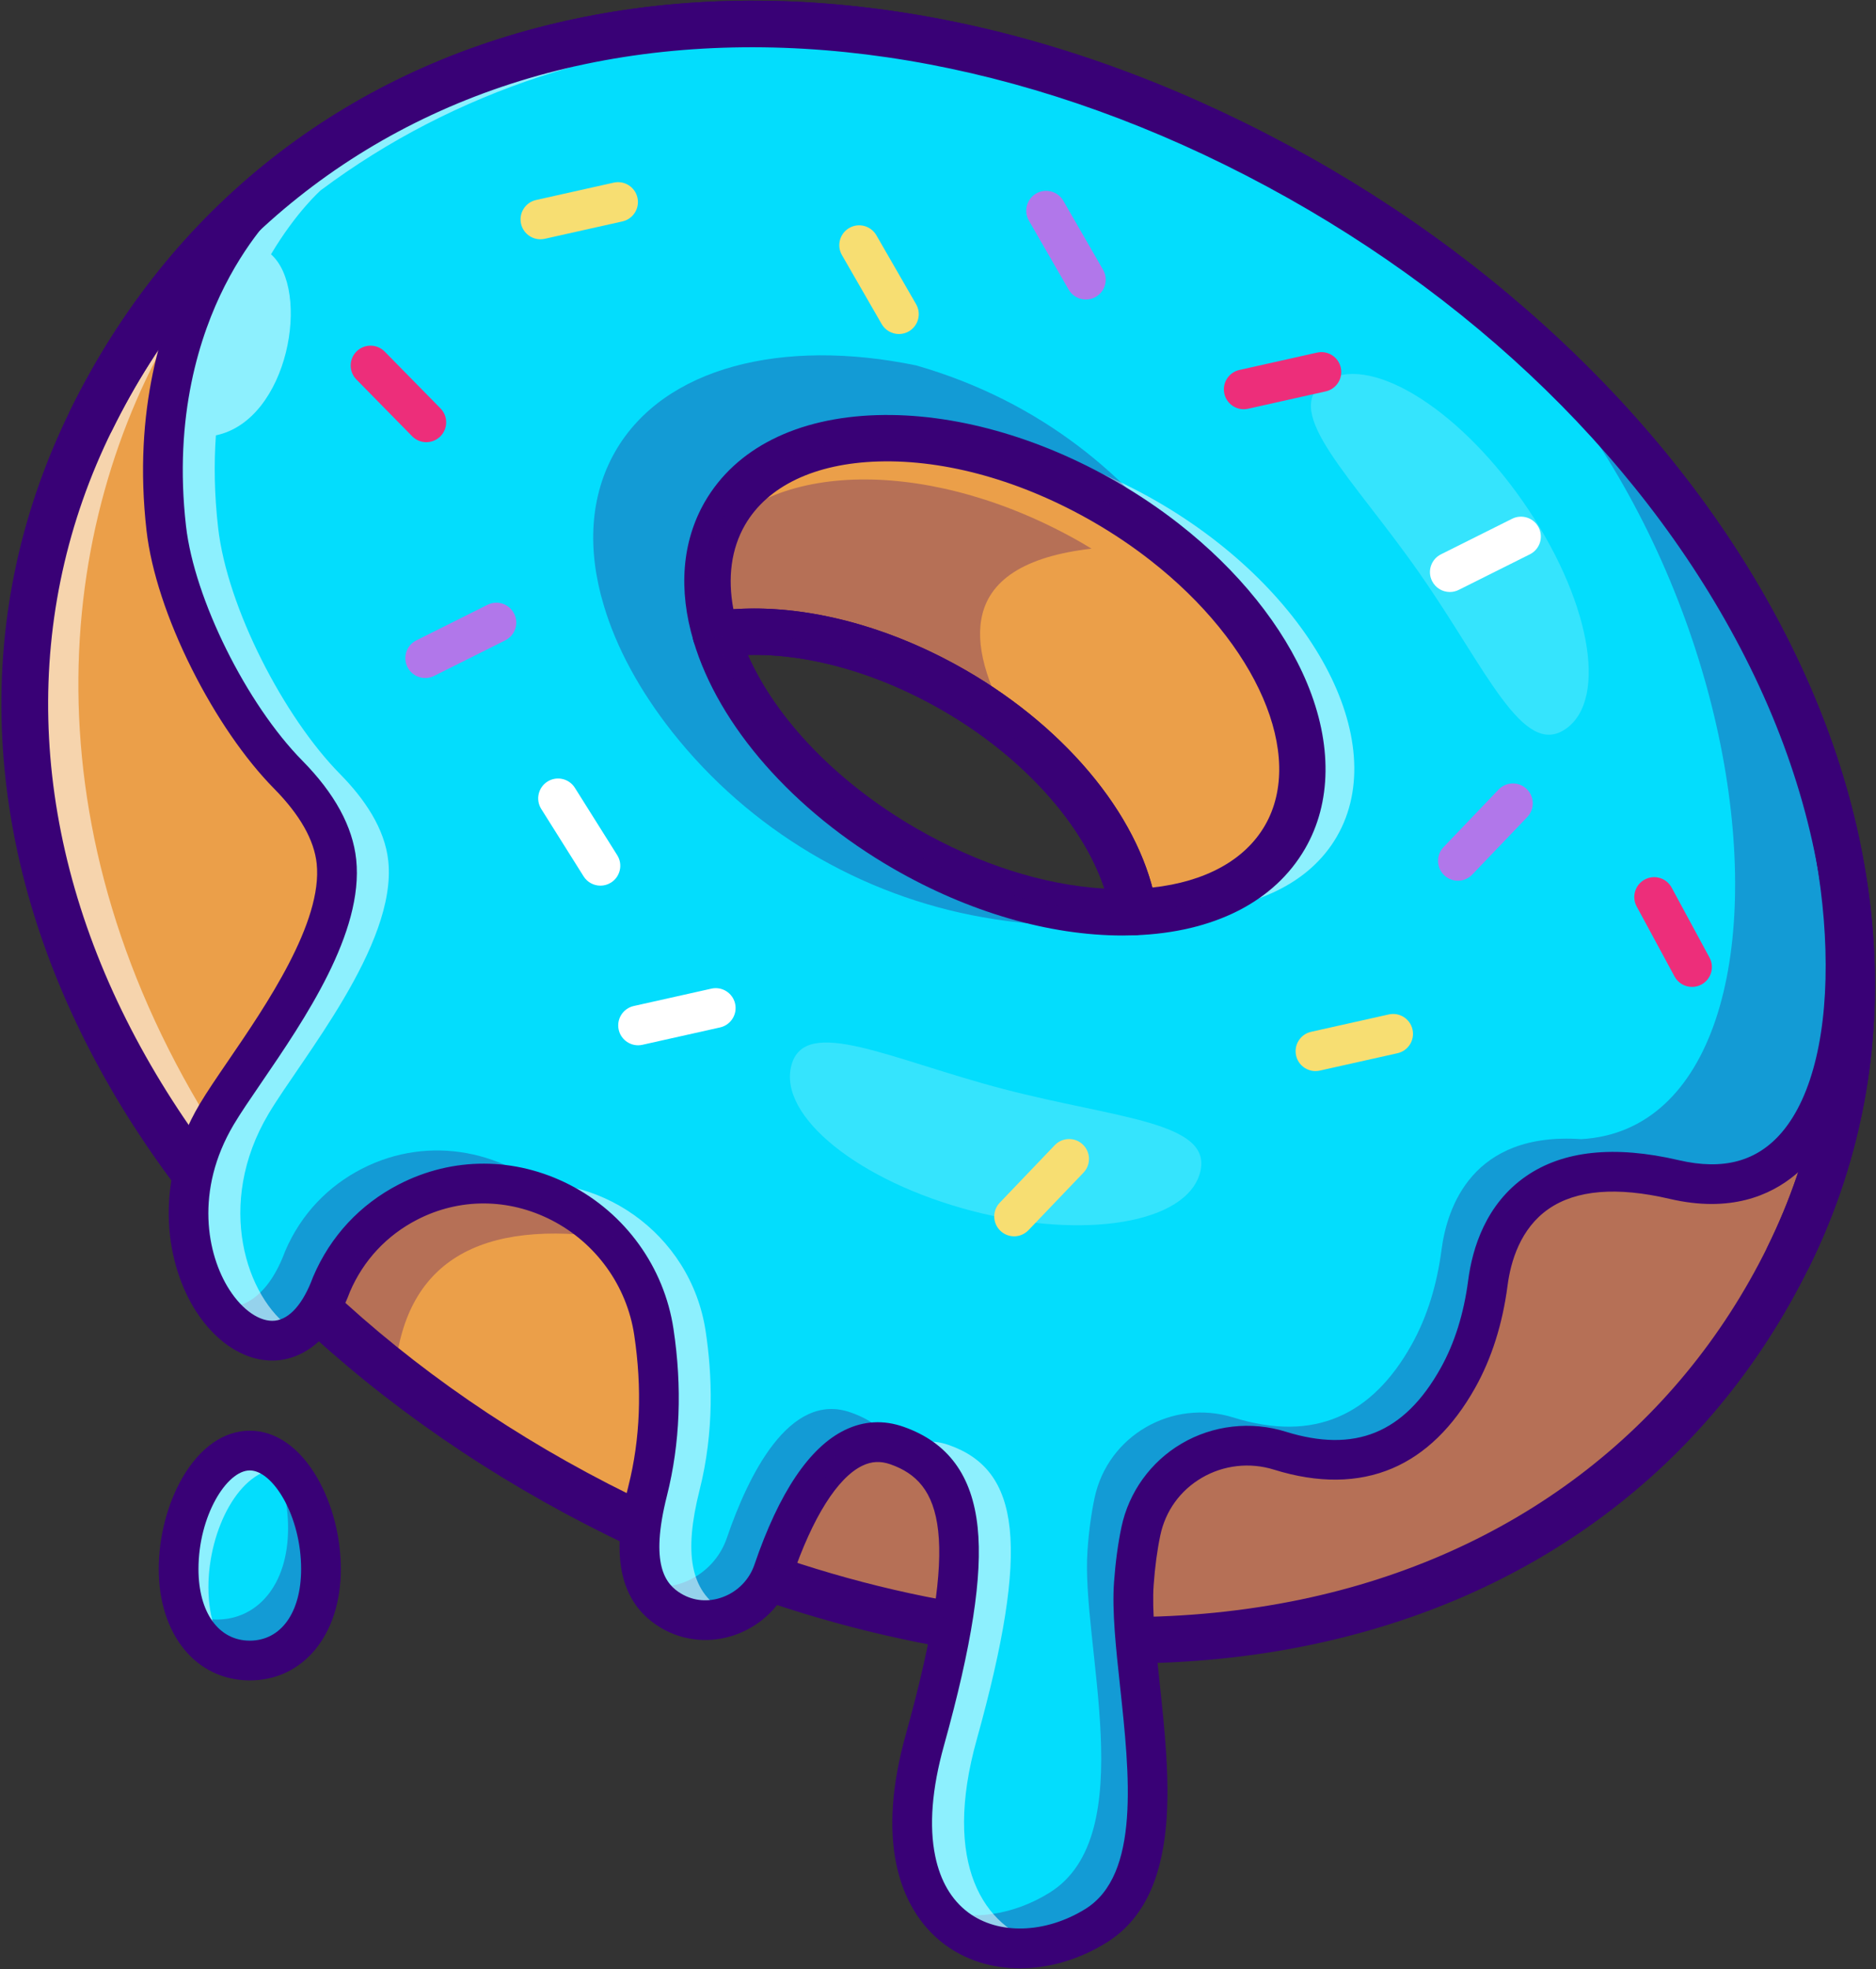
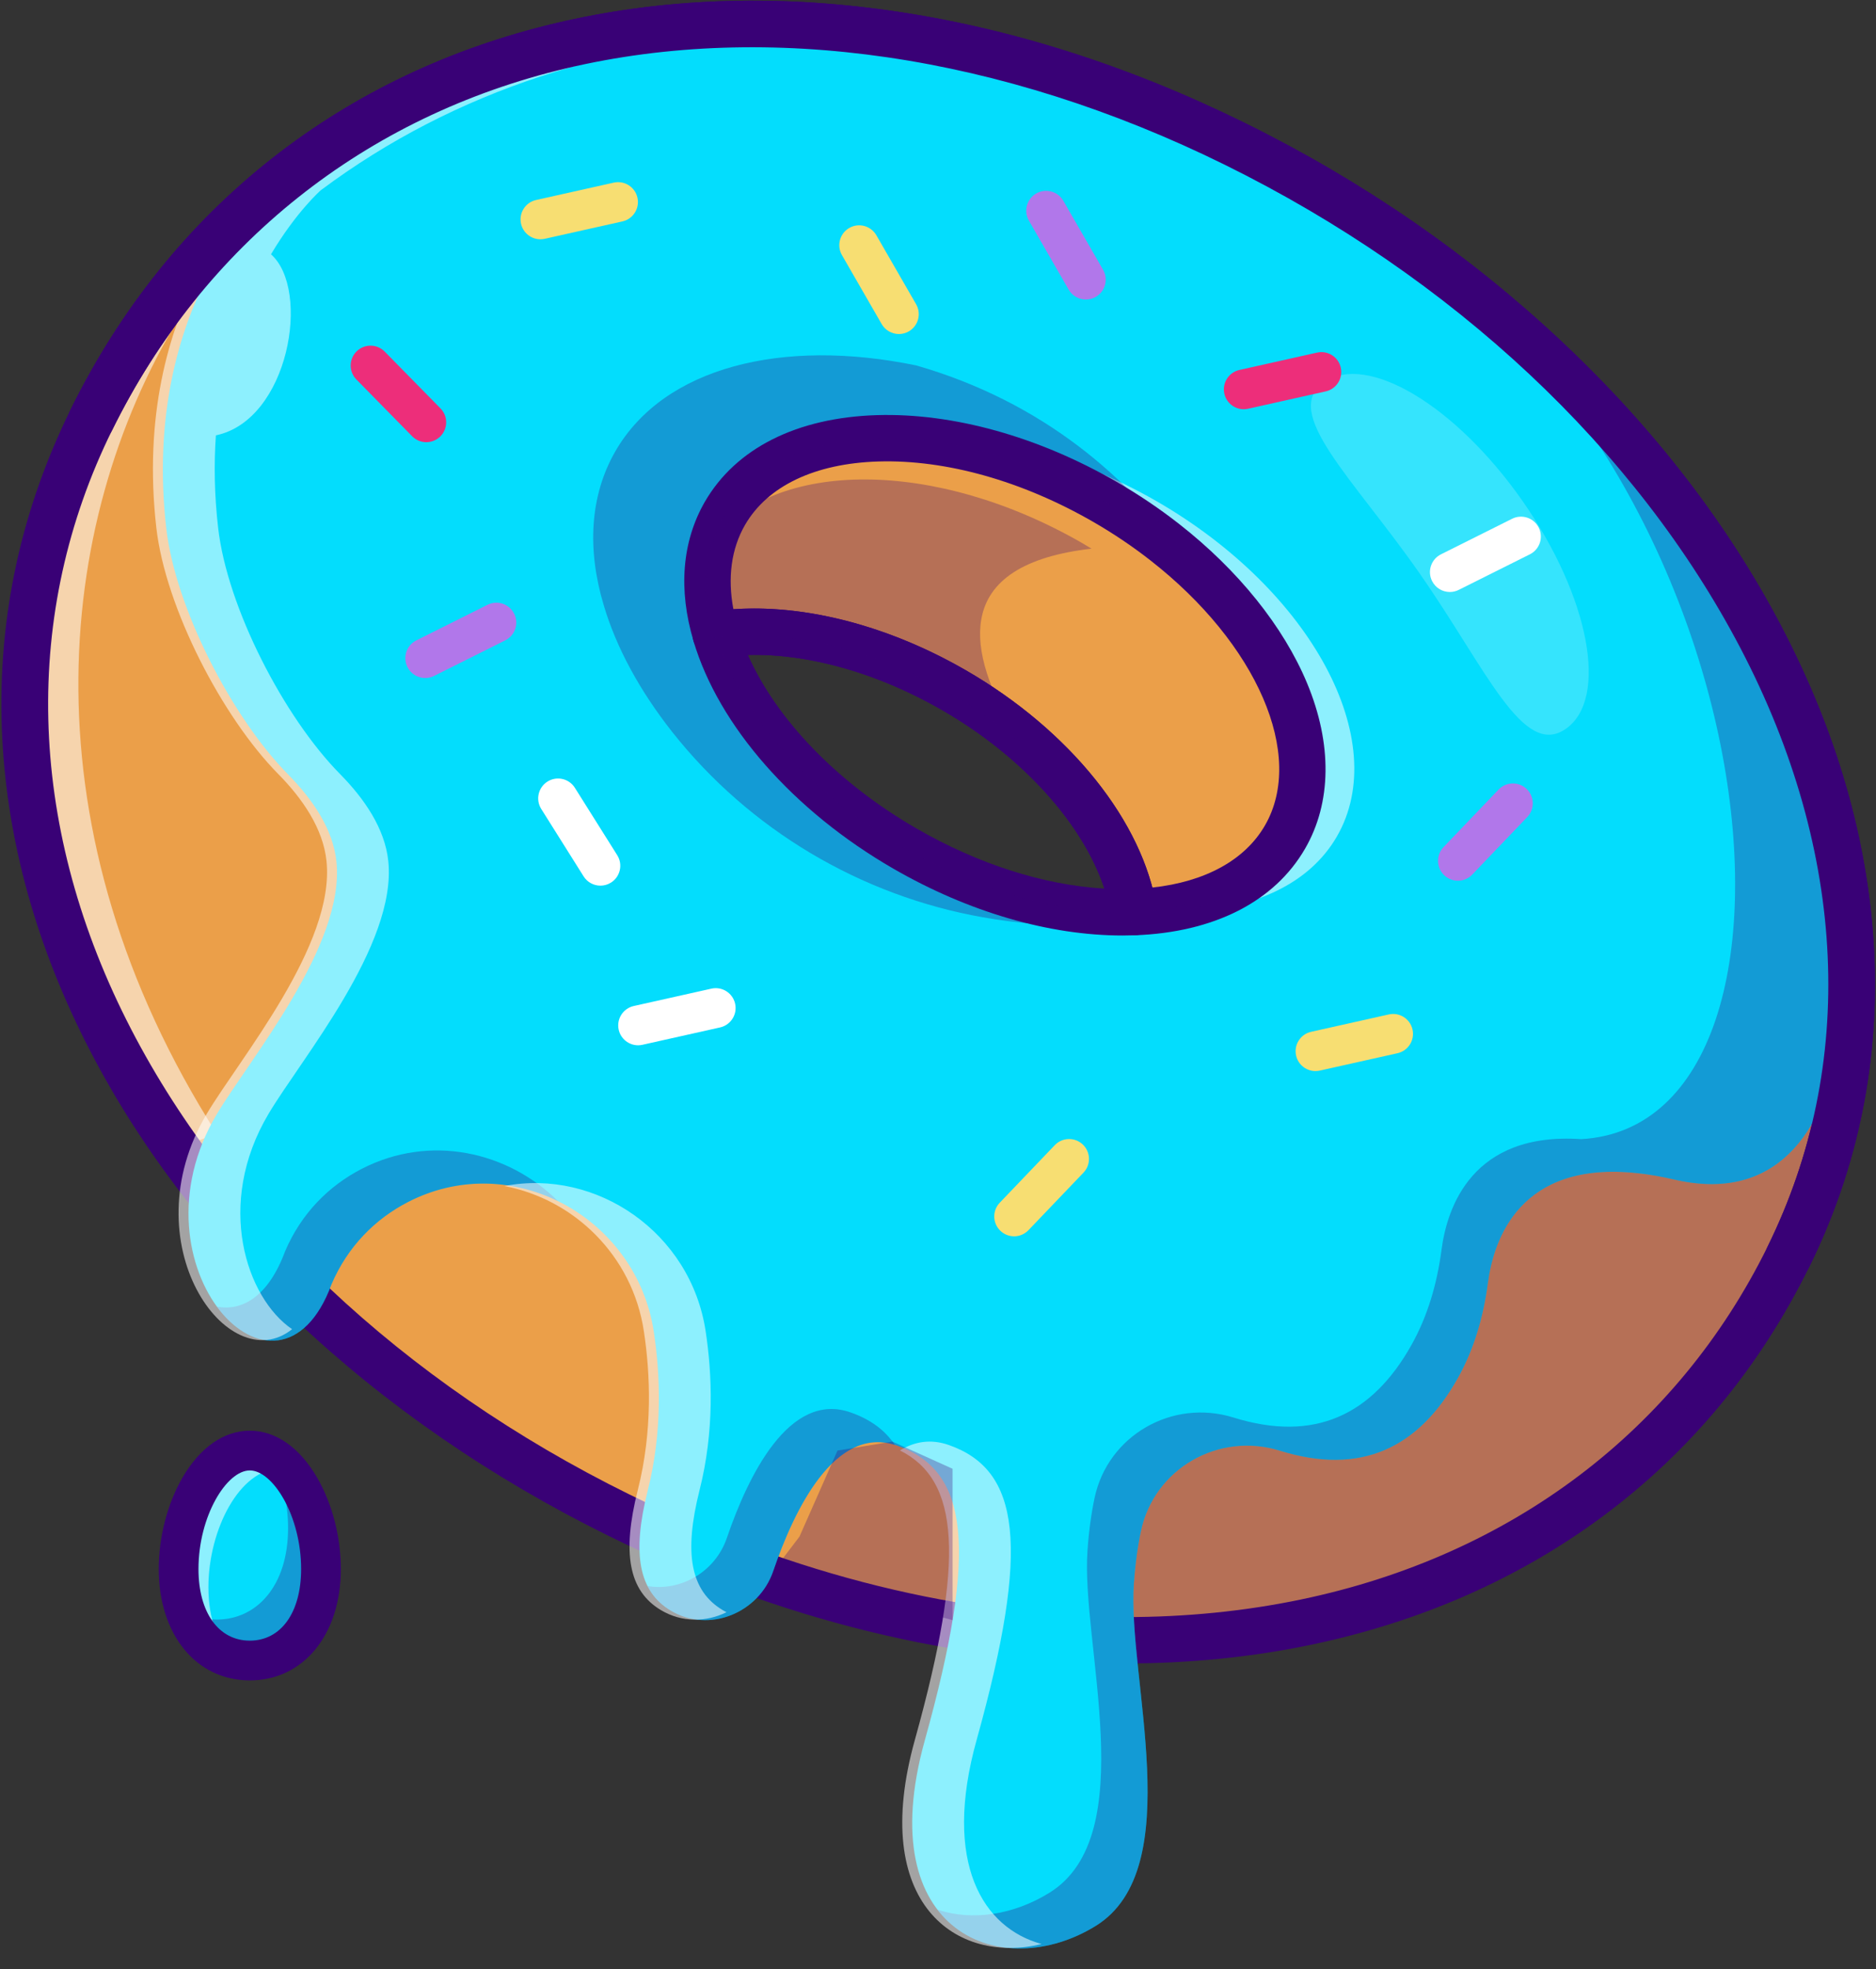
<svg xmlns="http://www.w3.org/2000/svg" width="1136" height="1192" viewBox="0 0 1136 1192" fill="none">
  <rect x="0" y="0" width="1136" height="1192" fill="#333333" stroke="none" />
  <path d="M747.756 87.09C488.909 -40.548 225.129 2.92 90.473 194.719C77.521 213.165 65.771 233.015 55.305 254.228C-16.434 399.792 11.355 559.993 106.915 694.93C169.832 783.752 262.143 861.626 374.824 917.165C453.742 956.102 534.383 979.922 612.178 988.865C814.082 1012.12 997.059 935.05 1082.95 760.815C1095.67 735.03 1105.09 708.684 1111.39 681.978C1164.24 458.699 1001.23 212.042 747.756 87.09ZM548.017 513.677C488.508 479.351 447.085 430.188 433.41 384.033C474.994 377.897 527.847 389.005 577.811 417.878C639.005 453.206 679.425 505.617 686.604 552.133C644.739 553.657 595.175 540.905 548.017 513.677Z" fill="#EB9F49" />
  <g opacity="0.55">
    <path d="M131.335 686.388C131.335 686.388 120.067 690.438 106.914 694.929C11.355 559.993 -16.434 399.792 55.305 254.228C65.771 233.015 77.52 213.165 90.473 194.719L108.398 192.513C31.806 318.308 14.884 503.692 131.335 686.388Z" fill="white" />
  </g>
  <path d="M681.701 1006.92C579.774 1006.92 471.866 980.651 368.619 929.754C225.796 859.349 113.168 752.908 51.482 630.039C20.296 567.921 3.343 504.134 1.094 440.449C-1.269 373.56 12.732 308.815 42.706 248.01C72.795 186.97 113.981 135.68 165.117 95.564C214.712 56.657 272.37 29.224 336.489 14.027C400.05 -1.038 468.029 -3.62 538.537 6.348C610.341 16.501 682.82 39.431 753.962 74.501C825.387 109.71 890.065 154.361 946.201 207.214C1001.82 259.58 1046.44 317.508 1078.82 379.389C1112.16 443.099 1130.95 508.095 1134.68 572.574C1138.64 640.876 1125.46 706.293 1095.53 767.009C1065.52 827.898 1023.41 878.7 970.369 918.007C919.507 955.7 860.015 981.838 793.548 995.693C757.496 1003.21 720.014 1006.92 681.701 1006.92ZM455.264 28.605C416.579 28.605 378.925 32.818 342.962 41.341C220.963 70.256 123.272 148.061 67.882 260.422C13.392 370.96 16.476 497.753 76.568 617.445C135.529 734.885 243.655 836.857 381.029 904.577C480.404 953.565 584.038 978.863 681.625 978.866C718.047 978.867 753.612 975.344 787.819 968.214C915.199 941.663 1015.54 865.8 1070.36 754.599C1124.51 644.743 1118.68 516.114 1053.95 392.404C990.864 271.848 879.919 167.889 741.55 99.68C646.338 52.743 547.857 28.605 455.264 28.605Z" fill="#390176" />
  <g opacity="0.3">
    <path d="M1111.38 681.977C1105.09 708.684 1095.67 735.03 1082.95 760.814C997.059 935.05 814.081 1012.12 612.177 988.864L630.743 862.348L811.916 677.887C811.916 677.887 1011.09 648.493 1079.26 667.22C1091.37 670.549 1102.04 675.602 1111.38 681.977Z" fill="#390176" />
  </g>
  <path d="M1085.12 425.617C1029.22 300.183 933.379 197.887 820.136 127.552L820.096 127.511C613.179 -1.05 348.237 -22.945 162.854 115.481C162.854 115.481 85.059 183.491 100.698 319.913C106.192 368.033 140.518 434.439 174.563 468.925C189.119 483.682 201.671 501.808 203.716 521.496C209.089 572.303 151.024 641.236 131.214 674.559C76.397 766.79 168.307 865.035 200.708 777.496C210.532 754.439 227.295 737.797 247.064 727.612C309.7 695.331 385.45 736.594 395.916 806.248C399.845 832.113 401.289 866.519 392.186 902.448C382.602 940.504 386.692 963.321 406.261 974.99C429.399 988.784 459.514 976.473 468.216 951.01C480.888 913.917 505.83 861.867 543.243 875.06C586.271 890.258 592.767 935.892 560.005 1053.51C527.203 1171.12 607.403 1200.55 663.544 1165.79C719.684 1131.02 682.511 1015.01 686.602 958.589C687.444 946.559 688.928 936.053 690.852 926.91C698.832 888.975 737.93 866.599 774.943 878.108C824.065 893.426 859.033 876.544 882.772 834.198C892.717 816.474 898.331 796.744 900.978 776.574C904.426 750.348 920.346 702.309 991.725 710.168C998.542 710.89 1005.88 712.133 1013.74 713.977C1134.04 742.047 1138.05 552.253 1085.12 425.617ZM778.151 506.659C768.086 524.103 751.725 536.574 731.194 543.953C717.881 548.805 702.803 551.531 686.603 552.133C644.738 553.657 595.174 540.905 548.016 513.677C488.507 479.351 447.084 430.188 433.41 384.033C425.47 357.527 426.753 332.023 438.944 310.81C472.428 252.865 575.445 249.778 669.16 303.833C687.967 314.7 705.009 327.051 719.886 340.324C779.074 393.055 804.858 460.343 778.151 506.659Z" fill="#03DDFD" />
  <g opacity="0.3">
    <path d="M218.994 707.561C199.224 717.747 182.463 734.389 172.638 757.446C162.573 784.674 146.693 793.937 131.335 790.93C151.425 818.359 183.986 822.689 200.708 777.496C210.533 754.439 227.295 737.797 247.064 727.612C277.219 712.053 310.422 713.577 337.931 727.131C307.695 697.055 260.498 686.188 218.994 707.561ZM515.174 855.01C477.761 841.817 452.819 893.867 440.146 930.96C433.129 951.531 412.116 963.521 392.106 960.072C395.234 966.328 399.966 971.22 406.262 974.99C429.399 988.784 459.515 976.473 468.216 951.01C480.727 914.358 505.229 863.15 541.88 874.659C535.665 865.356 526.723 859.1 515.174 855.01ZM845.079 143.792C846.843 144.955 848.568 146.117 850.292 147.321C848.367 145.998 846.482 144.674 844.557 143.391C844.718 143.511 844.918 143.672 845.079 143.792Z" fill="#390176" />
  </g>
  <g opacity="0.3">
    <path d="M1013.74 713.977C1012.02 713.577 1010.29 713.175 1008.61 712.855C1006.92 712.493 1005.24 712.173 1003.6 711.892C1002.71 711.732 1001.83 711.572 1000.99 711.451C999.626 711.211 998.263 710.97 996.94 710.81C995.175 710.529 993.451 710.328 991.726 710.168C920.348 702.308 904.428 750.349 900.98 776.574C898.333 796.744 892.719 816.474 882.774 834.198C859.035 876.544 824.067 893.426 774.945 878.108C737.932 866.599 698.834 888.975 690.854 926.91C688.929 936.052 687.446 946.558 686.603 958.589C682.513 1015.01 719.686 1131.02 663.546 1165.79C630.623 1186.16 589.481 1184.47 567.626 1155.92C588.558 1163.02 613.822 1159.17 635.476 1145.74C691.616 1110.97 654.443 994.959 658.534 938.538C659.376 926.508 660.859 916.001 662.784 906.859C670.764 868.924 709.862 846.548 746.875 858.057C795.997 873.375 830.965 856.493 854.704 814.147C864.649 796.423 870.263 776.694 872.91 756.523C876.238 731.06 891.356 685.065 957.48 689.556H957.52C1117.56 680.493 1071.23 265.236 820.137 127.551C828.558 132.764 836.859 138.178 845.079 143.792C846.844 144.955 848.568 146.117 850.292 147.321C850.853 147.722 851.375 148.082 851.896 148.444C855.064 150.649 858.232 152.895 861.36 155.141C886.021 172.865 909.64 192.193 931.936 213.046C933.901 214.85 935.866 216.734 937.831 218.619C940.358 220.985 942.844 223.391 945.29 225.837C947.295 227.762 949.3 229.767 951.265 231.772C953.671 234.179 955.996 236.584 958.323 238.991C960.769 241.517 963.174 244.043 965.581 246.609C968.468 249.697 971.315 252.785 974.122 255.913C976.649 258.68 979.135 261.487 981.581 264.334C984.668 267.863 987.716 271.431 990.684 275.001C993.411 278.248 996.097 281.497 998.704 284.785C998.783 284.825 998.824 284.905 998.864 284.945C1001.47 288.193 1004.04 291.442 1006.56 294.73C1009.17 298.058 1011.7 301.427 1014.22 304.835C1016.75 308.204 1019.23 311.612 1021.68 315.061C1023.85 318.068 1025.97 321.075 1028.06 324.123C1031.38 328.976 1034.63 333.828 1037.84 338.76C1039.16 340.805 1040.49 342.85 1041.77 344.895C1042.65 346.259 1043.5 347.582 1044.34 348.945C1045.62 350.99 1046.9 353.075 1048.15 355.161C1049.03 356.604 1049.95 358.088 1050.79 359.572C1052.16 361.778 1053.44 363.983 1054.72 366.228C1056.45 369.155 1058.09 372.083 1059.74 375.05C1061.1 377.416 1062.38 379.782 1063.71 382.188C1071.36 396.344 1078.5 410.82 1085.12 425.617C1138.05 552.253 1134.04 742.047 1013.74 713.977Z" fill="#390176" />
  </g>
  <g opacity="0.55">
    <path d="M700.558 303.511C648.829 273.676 594.292 261.245 550.142 265.897C585.831 269.145 625.25 281.656 663.145 303.511C756.779 357.566 805.581 448.393 772.137 506.338C757.099 532.363 728.027 547.32 692.097 550.969C700.999 551.851 709.661 552.132 718.001 551.812C759.184 550.328 792.949 535.09 809.55 506.338C842.995 448.393 794.193 357.566 700.558 303.511ZM591.406 1053.18C624.167 935.571 617.671 889.937 574.644 874.739C563.657 870.85 553.752 872.614 544.93 877.987C580.94 895.992 584.669 942.99 553.992 1053.19C526.163 1152.91 579.617 1189.25 630.744 1176.77C595.415 1167.15 570.513 1128.01 591.406 1053.18ZM437.661 974.669C418.092 963 414.002 940.182 423.586 902.127C432.688 866.197 431.245 831.792 427.315 805.927C418.332 746.057 361.07 707.16 305.41 717.947C347.074 725.807 382.964 759.571 389.901 805.927C393.831 831.792 395.274 866.197 386.172 902.127C376.588 940.182 380.679 962.999 400.247 974.669C412.959 982.248 427.716 981.967 439.946 975.912C439.185 975.551 438.423 975.11 437.661 974.669Z" fill="white" />
  </g>
  <g opacity="0.55">
    <path d="M162.613 674.238C130.092 728.934 149.18 785.757 176.889 804.604C138.112 835.481 78.563 752.674 125.2 674.238C145.009 640.915 203.074 571.982 197.701 521.175C195.656 501.486 183.105 483.361 168.548 468.604C134.503 434.117 100.177 367.712 94.684 319.591C79.045 183.17 156.839 115.16 156.839 115.16C248.709 46.549 360.148 17.316 474.393 20.965C373.381 24.173 276.057 54.048 194.253 115.16C194.253 115.16 179.496 128.072 164.098 153.937C188.358 175.311 175.045 254.268 130.734 263.531C129.531 280.694 129.772 299.381 132.098 319.591C137.592 367.712 171.917 434.117 205.963 468.604C220.519 483.361 233.071 501.486 235.115 521.175C240.488 571.982 182.423 640.915 162.613 674.238Z" fill="white" />
  </g>
-   <path d="M617.56 1191.49C600.347 1191.49 584.559 1186.45 571.778 1176.85C557.063 1165.8 547.029 1149.07 542.762 1128.47C538.191 1106.41 540.089 1080.1 548.403 1050.28C582.349 928.492 570.064 897.283 539.241 886.405C533.19 884.269 527.752 884.543 522.125 887.269C507.12 894.54 492.023 918.555 479.617 954.889C474.134 970.946 461.826 983.52 445.847 989.386C430.533 995.009 413.86 993.524 400.104 985.315C367.999 966.153 373.561 927.173 380.537 899.519C387.713 871.066 388.891 840.284 384.036 808.031C379.559 778.285 360.83 752.316 333.934 738.563C307.831 725.213 278.18 725.124 252.587 738.317C234.142 747.824 220.077 762.908 211.898 781.947C199.466 815.26 179.761 822.189 169.101 823.35C150.743 825.348 131.884 814.263 118.653 793.692C101.335 766.769 91.527 717.803 120.873 668.414C125.312 660.943 131.326 652.148 138.287 641.965C161.072 608.639 195.504 558.278 191.766 522.77C190.26 508.47 181.585 493.198 165.98 477.38C148.345 459.503 130.658 433.773 116.177 404.928C101.264 375.221 91.52 345.51 88.742 321.267C80.324 247.813 98.494 193.591 115.22 161.039C133.558 125.349 154.087 107.176 154.952 106.42C159.955 102.046 167.556 102.557 171.927 107.56C176.294 112.554 175.791 120.139 170.809 124.515C170.415 124.868 152.21 141.28 136.082 173.089C121.16 202.521 104.981 251.645 112.646 318.527C117.688 362.526 149.298 426.207 183.109 460.482C202.641 480.281 213.604 500.39 215.694 520.25C220.358 564.555 184.403 617.145 158.15 655.544C151.419 665.388 145.606 673.891 141.558 680.704C117.82 720.652 125.284 759.526 138.888 780.676C146.957 793.22 157.537 800.404 166.495 799.431C175.414 798.46 183.563 789.182 189.441 773.306C189.508 773.125 189.579 772.945 189.655 772.768C200.042 748.389 217.991 729.08 241.562 716.93C274.134 700.14 311.795 700.217 344.888 717.14C378.671 734.416 402.2 767.055 407.828 804.449C413.161 839.874 411.827 873.841 403.865 905.404C393.345 947.108 402.919 958.974 412.434 964.654C420.039 969.193 428.959 969.955 437.555 966.801C446.689 963.448 453.72 956.272 456.847 947.115C471.766 903.423 490.198 876.004 511.633 865.617C523.098 860.06 535.081 859.422 547.249 863.715C574.1 873.193 588.742 893.117 592.012 924.626C595.047 953.86 588.554 995.839 571.58 1056.74C564.306 1082.83 562.537 1105.33 566.322 1123.59C569.427 1138.58 576.124 1150.02 586.228 1157.61C604.515 1171.35 633.041 1170.52 657.214 1155.56C690.545 1134.92 684.016 1074.36 678.254 1020.93C675.721 997.445 673.33 975.259 674.59 957.738C675.461 945.648 676.969 934.444 679.073 924.437C683.528 903.26 696.813 884.816 715.523 873.832C734.494 862.695 757.459 860.07 778.526 866.629C820.509 879.697 850.301 867.523 872.289 828.317C880.757 813.219 886.394 795.289 889.043 775.025C891.585 755.586 899.717 728.878 924.03 712.037C946.485 696.484 977.592 693.201 1016.49 702.274C1043.6 708.604 1064.1 703.02 1079.17 685.209C1097.56 663.463 1106.86 624.199 1105.37 574.652C1103.94 527.138 1092.51 474.509 1074.01 430.26C1071.44 424.129 1074.33 417.083 1080.46 414.519C1086.59 411.952 1093.64 414.847 1096.2 420.976C1115.8 467.837 1127.91 523.586 1129.42 573.929C1130.21 600.264 1128.16 624.199 1123.31 645.068C1117.95 668.129 1109.28 686.86 1097.54 700.745C1085.96 714.43 1066.62 728.805 1036.46 728.808C1028.71 728.808 1020.25 727.859 1011.02 725.705C979.018 718.236 954.361 720.295 937.73 731.815C920.668 743.634 914.811 763.531 912.9 778.143C909.851 801.462 903.249 822.302 893.274 840.086C879.884 863.961 863.003 880.364 843.1 888.837C822.309 897.688 798.177 897.944 771.375 889.6C756.761 885.052 740.843 886.865 727.704 894.58C714.635 902.252 705.726 914.614 702.619 929.388C700.736 938.335 699.381 948.454 698.588 959.465C697.482 974.828 699.761 995.97 702.175 1018.35C705.188 1046.3 708.604 1077.99 706.042 1105.63C702.865 1139.89 691.035 1162.92 669.877 1176.02C654.231 1185.7 636.895 1191.04 619.741 1191.46C619.012 1191.48 618.284 1191.49 617.56 1191.49Z" fill="#390176" />
  <path d="M1082.93 774.843C1080.85 774.843 1078.74 774.377 1076.74 773.393C1069.79 769.966 1066.93 761.552 1070.36 754.599C1124.51 644.743 1118.68 516.114 1053.95 392.404C990.865 271.848 879.92 167.889 741.551 99.68C606.559 33.134 465.003 12.416 342.963 41.342C220.964 70.257 123.272 148.061 67.883 260.422C64.457 267.376 56.041 270.234 49.09 266.805C42.137 263.378 39.279 254.963 42.706 248.011C72.797 186.971 113.981 135.68 165.117 95.564C214.712 56.657 272.371 29.225 336.489 14.028C400.05 -1.037 468.028 -3.62 538.537 6.349C610.341 16.502 682.82 39.432 753.962 74.501C825.387 109.711 890.066 154.362 946.201 207.214C1001.82 259.581 1046.44 317.509 1078.82 379.389C1112.16 443.099 1130.95 508.096 1134.68 572.574C1138.64 640.876 1125.46 706.294 1095.53 767.009C1093.09 771.967 1088.11 774.842 1082.93 774.843Z" fill="#390176" />
  <path d="M686.596 566.168C679.7 566.168 673.789 561.136 672.731 554.27C667.783 522.157 644.843 486.822 609.796 457.327C597.899 447.29 584.78 438.109 570.792 430.03C525.163 403.664 475.832 391.958 435.459 397.917C428.562 398.931 421.965 394.737 419.966 388.059C410.64 356.928 412.995 327.796 426.776 303.816C445.508 271.4 482.531 252.756 531.042 251.291C577.075 249.909 628.616 264.242 676.173 291.674C689.529 299.389 702.236 307.95 713.945 317.124C749.694 345.025 777.253 379.301 791.523 413.62C806.793 450.344 806.36 485.878 790.307 513.677V513.677C771.764 545.79 735.114 564.428 687.109 566.158C686.937 566.165 686.766 566.168 686.596 566.168ZM456.671 368.348C497.388 368.348 542.782 381.426 584.833 405.725C600.25 414.629 614.736 424.768 627.884 435.861C663.671 465.981 688.584 502.303 697.807 537.264C729.919 533.744 753.894 520.602 765.998 499.642V499.641C790.513 457.19 761.35 389.731 696.654 339.238C685.957 330.858 674.352 323.04 662.139 315.986C619.043 291.128 572.811 278.118 531.888 279.35C493.457 280.511 464.765 294.177 451.095 317.832C442.853 332.176 440.488 349.621 444.105 368.777C448.235 368.49 452.431 368.348 456.671 368.348Z" fill="#390176" />
  <path d="M679.753 566.291C635.366 566.291 586.398 552.058 540.979 525.834C480.452 490.93 435.201 439.412 419.939 388.029C418.781 384.127 419.373 379.916 421.561 376.485C423.749 373.055 427.319 370.743 431.345 370.148C477.843 363.287 533.784 376.246 584.831 405.702C648.069 442.218 692.374 497.508 700.461 549.996C701.071 553.956 699.96 557.989 697.406 561.076C694.853 564.165 691.102 566.014 687.097 566.159C684.664 566.246 682.215 566.291 679.753 566.291ZM452.916 396.444C470.223 435.607 507.215 473.96 555.008 501.52C592.434 523.129 632.173 535.764 668.733 537.898C655.874 498.856 619.167 457.943 570.798 430.012C531.539 407.359 489.558 395.542 452.916 396.444Z" fill="#390176" />
  <path d="M194.372 949.794C194.372 985.104 175.072 1005.16 151.264 1005.16C127.456 1005.16 108.156 985.104 108.156 949.794C108.156 914.483 127.456 878.068 151.264 878.068C175.072 878.068 194.372 914.483 194.372 949.794Z" fill="#03DDFD" />
  <g opacity="0.3">
    <path d="M194.372 949.807C194.372 985.095 175.084 1005.14 151.265 1005.14C134.021 1005.14 119.184 994.638 112.287 975.511C118.022 978.719 124.477 980.363 131.335 980.363C155.154 980.363 174.443 960.313 174.443 924.985C174.443 910.027 170.994 894.829 165.14 882.318C182.142 892.865 194.372 921.696 194.372 949.807Z" fill="#390176" />
  </g>
  <g opacity="0.55">
    <path d="M173.681 889.496C172.237 889.215 170.794 889.095 169.31 889.095C145.49 889.095 126.202 925.505 126.202 960.835C126.202 979.762 131.776 994.318 140.558 1003.74C121.912 998.569 108.157 979.641 108.157 949.807C108.157 914.478 127.445 878.067 151.265 878.067C159.486 878.067 167.145 882.398 173.681 889.496Z" fill="white" />
  </g>
  <path d="M151.265 1017.19C118.8 1017.19 96.127 989.474 96.127 949.794C96.127 930.443 101.316 910.354 110.364 894.676C121.021 876.208 135.547 866.037 151.265 866.037C166.983 866.037 181.509 876.208 192.166 894.676C201.213 910.354 206.402 930.443 206.402 949.794C206.402 989.474 183.729 1017.19 151.265 1017.19ZM151.265 890.097C137.276 890.097 120.187 917.644 120.187 949.794C120.187 976.117 132.385 993.126 151.265 993.126C170.144 993.126 182.342 976.117 182.342 949.794C182.342 917.644 165.254 890.097 151.265 890.097Z" fill="#390176" />
  <g opacity="0.2">
-     <path d="M726.718 709.692C718.69 740.404 656.773 750.818 588.423 732.953C520.072 715.087 471.17 675.708 479.198 644.996C487.225 614.284 539.339 641.373 607.69 659.239C676.041 677.104 734.745 678.98 726.718 709.692Z" fill="white" />
-   </g>
+     </g>
  <g opacity="0.2">
    <path d="M801.687 231.437C827.712 213.26 881.603 245.476 922.056 303.394C962.51 361.313 974.207 423 948.183 441.177C922.158 459.354 900.047 404.941 859.594 347.023C819.139 289.104 775.663 249.613 801.687 231.437Z" fill="white" />
  </g>
  <g opacity="0.3">
    <path d="M741.059 543.671C689.611 563.601 637.761 562.799 595.174 555.26C521.029 542.148 453.861 502.208 407.144 443.18C387.335 418.078 373.14 391.893 365.601 366.388C355.455 332.624 357.099 300.143 372.658 273.116C402.091 222.148 473.831 204.504 554.713 221.186H554.753C630.863 243.04 684.638 289.195 719.886 340.323C705.009 327.05 687.966 314.699 669.159 303.832C575.445 249.777 472.427 252.865 438.943 310.809C426.753 332.022 425.47 357.526 433.409 384.032C447.084 430.187 488.507 479.351 548.016 513.676C595.174 540.904 644.737 553.656 686.602 552.132C702.803 551.531 717.88 548.804 731.193 543.952C734.443 543.872 737.73 543.792 741.059 543.671Z" fill="#390176" />
  </g>
  <g opacity="0.3">
    <path d="M617.764 449.008L617.162 448.928C607.057 440.427 596.029 432.367 584.079 424.988C581.473 423.344 578.826 421.78 576.14 420.216C526.175 391.344 473.323 380.236 431.738 386.371C425.483 365.56 424.961 345.349 430.936 327.344C469.272 277.7 566.555 277.54 655.457 328.828C657.302 329.91 659.146 330.993 660.951 332.116C620.57 336.768 598.274 351.083 594.184 375.063C590.937 393.79 598.797 418.452 617.764 449.008Z" fill="#390176" />
  </g>
  <g opacity="0.3">
    <path d="M540.389 872.627L507.154 878.067L484.096 930.198L468.231 951.002L576.826 980.722V889.095L540.389 872.627Z" fill="#390176" />
  </g>
  <g opacity="0.3">
-     <path d="M372.678 749.747C289.498 737.011 244.696 764.204 238.973 832.054L197.105 785.973C243.208 710.983 301.732 698.908 372.678 749.747Z" fill="#390176" />
-   </g>
+     </g>
  <path d="M657.541 181.328C653.38 181.328 649.334 179.167 647.107 175.303L623.047 133.558C619.729 127.802 621.706 120.446 627.462 117.128C633.219 113.811 640.574 115.788 643.892 121.543L667.952 163.288C671.27 169.045 669.293 176.401 663.537 179.718C661.645 180.809 659.578 181.328 657.541 181.328Z" fill="#B177EA" />
  <path d="M544.33 202.2C540.169 202.2 536.123 200.039 533.896 196.175L509.836 154.431C506.518 148.674 508.495 141.318 514.251 138C520.008 134.683 527.363 136.66 530.681 142.415L554.742 184.16C558.059 189.917 556.082 197.272 550.326 200.59C548.434 201.682 546.368 202.2 544.33 202.2Z" fill="#F7DE72" />
  <path d="M877.938 358.354C873.525 358.354 869.275 355.916 867.168 351.699C864.198 345.756 866.608 338.531 872.551 335.56L915.651 314.022C921.593 311.053 928.819 313.462 931.79 319.405C934.759 325.348 932.349 332.574 926.406 335.545L883.307 357.083C881.581 357.945 879.746 358.354 877.938 358.354Z" fill="white" />
  <path d="M257.495 410.437C253.081 410.437 248.832 407.999 246.724 403.782C243.755 397.839 246.165 390.613 252.108 387.643L295.208 366.104C301.15 363.137 308.376 365.544 311.347 371.487C314.317 377.431 311.907 384.656 305.963 387.627L262.864 409.165C261.138 410.028 259.303 410.437 257.495 410.437Z" fill="#B177EA" />
-   <path d="M1024.61 597.408C1020.33 597.408 1016.19 595.126 1014.01 591.101L991.084 548.726C987.922 542.882 990.096 535.582 995.939 532.42C1001.78 529.258 1009.08 531.432 1012.24 537.275L1035.17 579.65C1038.34 585.494 1036.16 592.794 1030.32 595.955C1028.5 596.941 1026.54 597.408 1024.61 597.408Z" fill="#ED2E7A" />
  <path d="M363.589 536.109C359.589 536.109 355.679 534.117 353.393 530.481L327.748 489.691C324.211 484.066 325.904 476.64 331.529 473.104C337.155 469.567 344.58 471.259 348.117 476.885L373.762 517.675C377.299 523.3 375.606 530.726 369.981 534.262C367.991 535.512 365.777 536.109 363.589 536.109Z" fill="white" />
  <path d="M796.566 648.354C791.058 648.354 786.089 644.547 784.837 638.946C783.388 632.462 787.469 626.03 793.953 624.581L840.974 614.07C847.456 612.624 853.89 616.702 855.339 623.186C856.788 629.669 852.706 636.101 846.222 637.55L799.202 648.062C798.318 648.259 797.435 648.354 796.566 648.354Z" fill="#F7DE72" />
  <path d="M327.232 144.84C321.723 144.84 316.755 141.032 315.503 135.432C314.054 128.948 318.135 122.516 324.619 121.067L371.641 110.556C378.124 109.107 384.556 113.188 386.006 119.671C387.455 126.155 383.374 132.587 376.89 134.036L329.869 144.547C328.985 144.745 328.101 144.84 327.232 144.84Z" fill="#F7DE72" />
  <path d="M753.129 247.724C747.619 247.724 742.652 243.916 741.4 238.316C739.95 231.831 744.032 225.4 750.515 223.951L797.537 213.44C804.022 211.99 810.452 216.071 811.902 222.556C813.351 229.04 809.27 235.471 802.786 236.92L755.764 247.432C754.881 247.629 753.998 247.724 753.129 247.724Z" fill="#ED2E7A" />
  <path d="M386.378 632.737C380.868 632.737 375.901 628.929 374.649 623.329C373.199 616.846 377.281 610.413 383.765 608.965L430.786 598.454C437.269 597.006 443.702 601.086 445.151 607.569C446.6 614.053 442.519 620.485 436.035 621.934L389.014 632.445C388.13 632.642 387.247 632.737 386.378 632.737Z" fill="white" />
  <path d="M258.149 267.67C255.034 267.67 251.923 266.468 249.567 264.071L215.799 229.702C211.142 224.963 211.209 217.346 215.949 212.69C220.688 208.033 228.304 208.1 232.961 212.84L266.729 247.209C271.386 251.948 271.319 259.565 266.579 264.221C264.237 266.522 261.191 267.67 258.149 267.67Z" fill="#ED2E7A" />
  <path d="M614.09 748.375C611.101 748.375 608.107 747.269 605.776 745.039C600.975 740.447 600.806 732.831 605.398 728.03L638.701 693.211C643.293 688.41 650.909 688.24 655.71 692.832C660.511 697.425 660.681 705.04 656.089 709.842L622.785 744.661C620.423 747.131 617.259 748.375 614.09 748.375Z" fill="#F7DE72" />
  <path d="M882.826 533.122C879.836 533.122 876.843 532.016 874.512 529.786C869.71 525.194 869.541 517.579 874.133 512.777L907.436 477.957C912.027 473.156 919.643 472.986 924.444 477.578C929.246 482.17 929.415 489.785 924.823 494.587L891.52 529.407C889.159 531.878 885.994 533.122 882.826 533.122Z" fill="#B177EA" />
</svg>